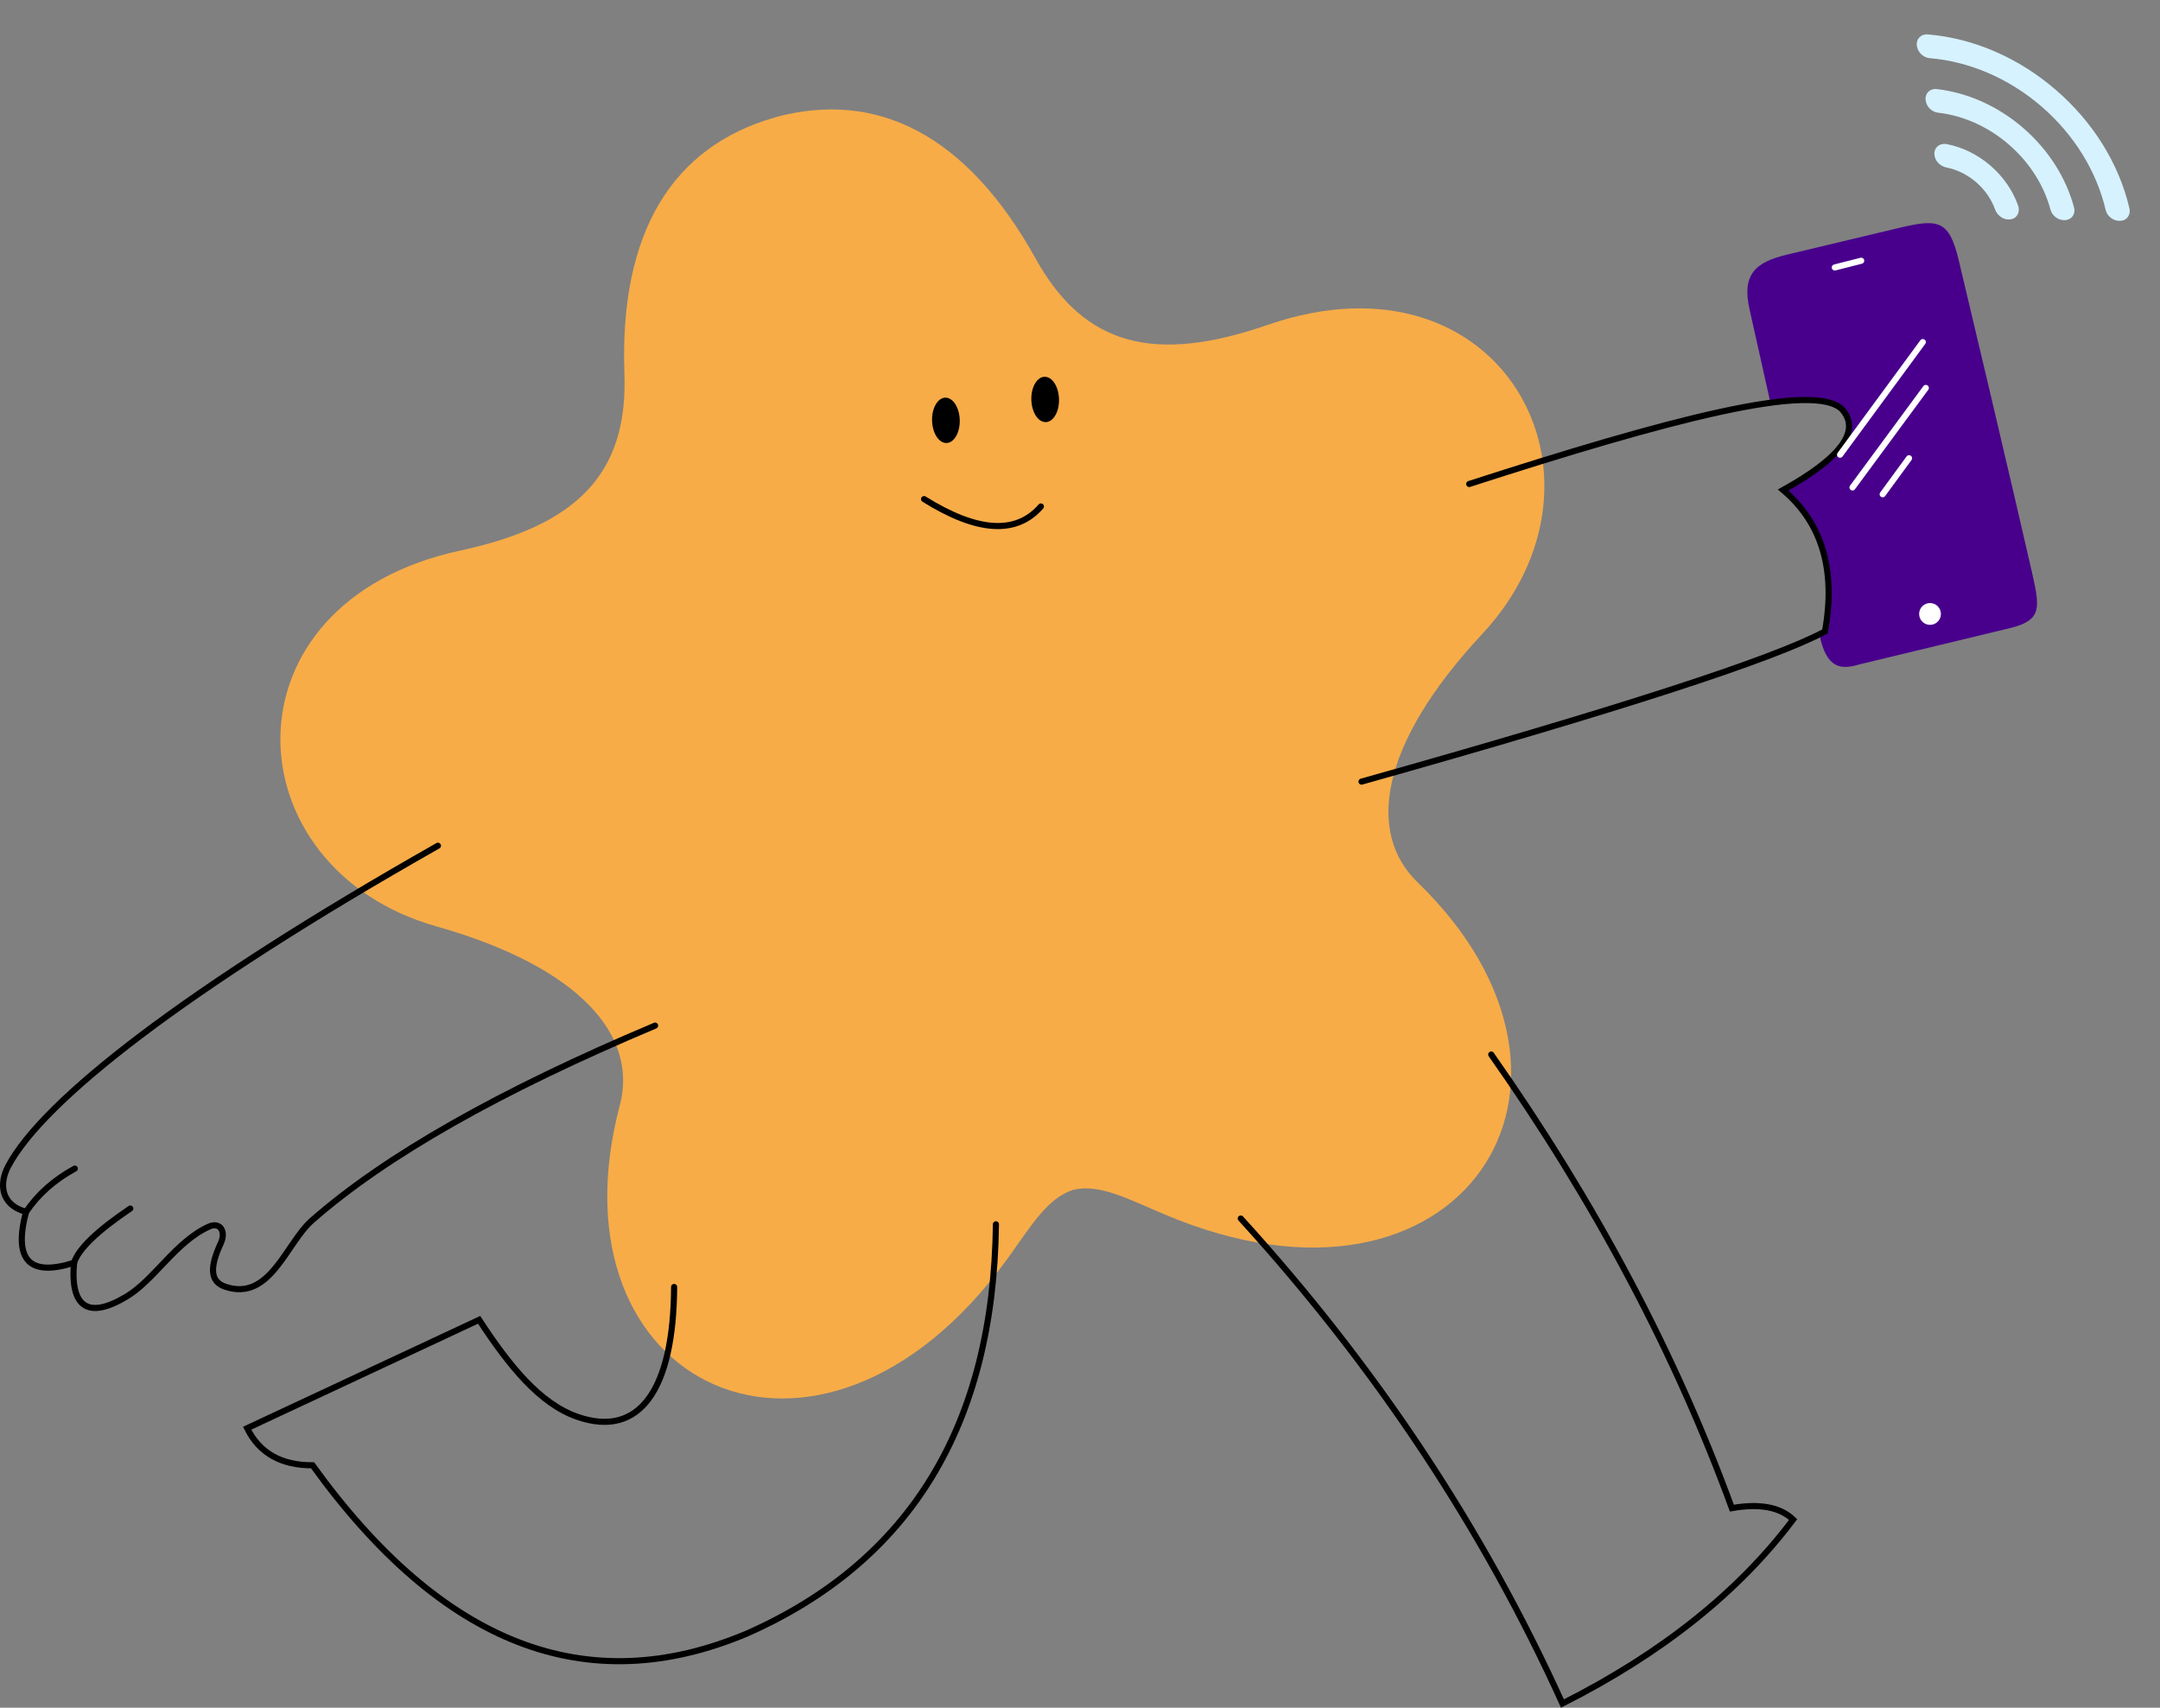
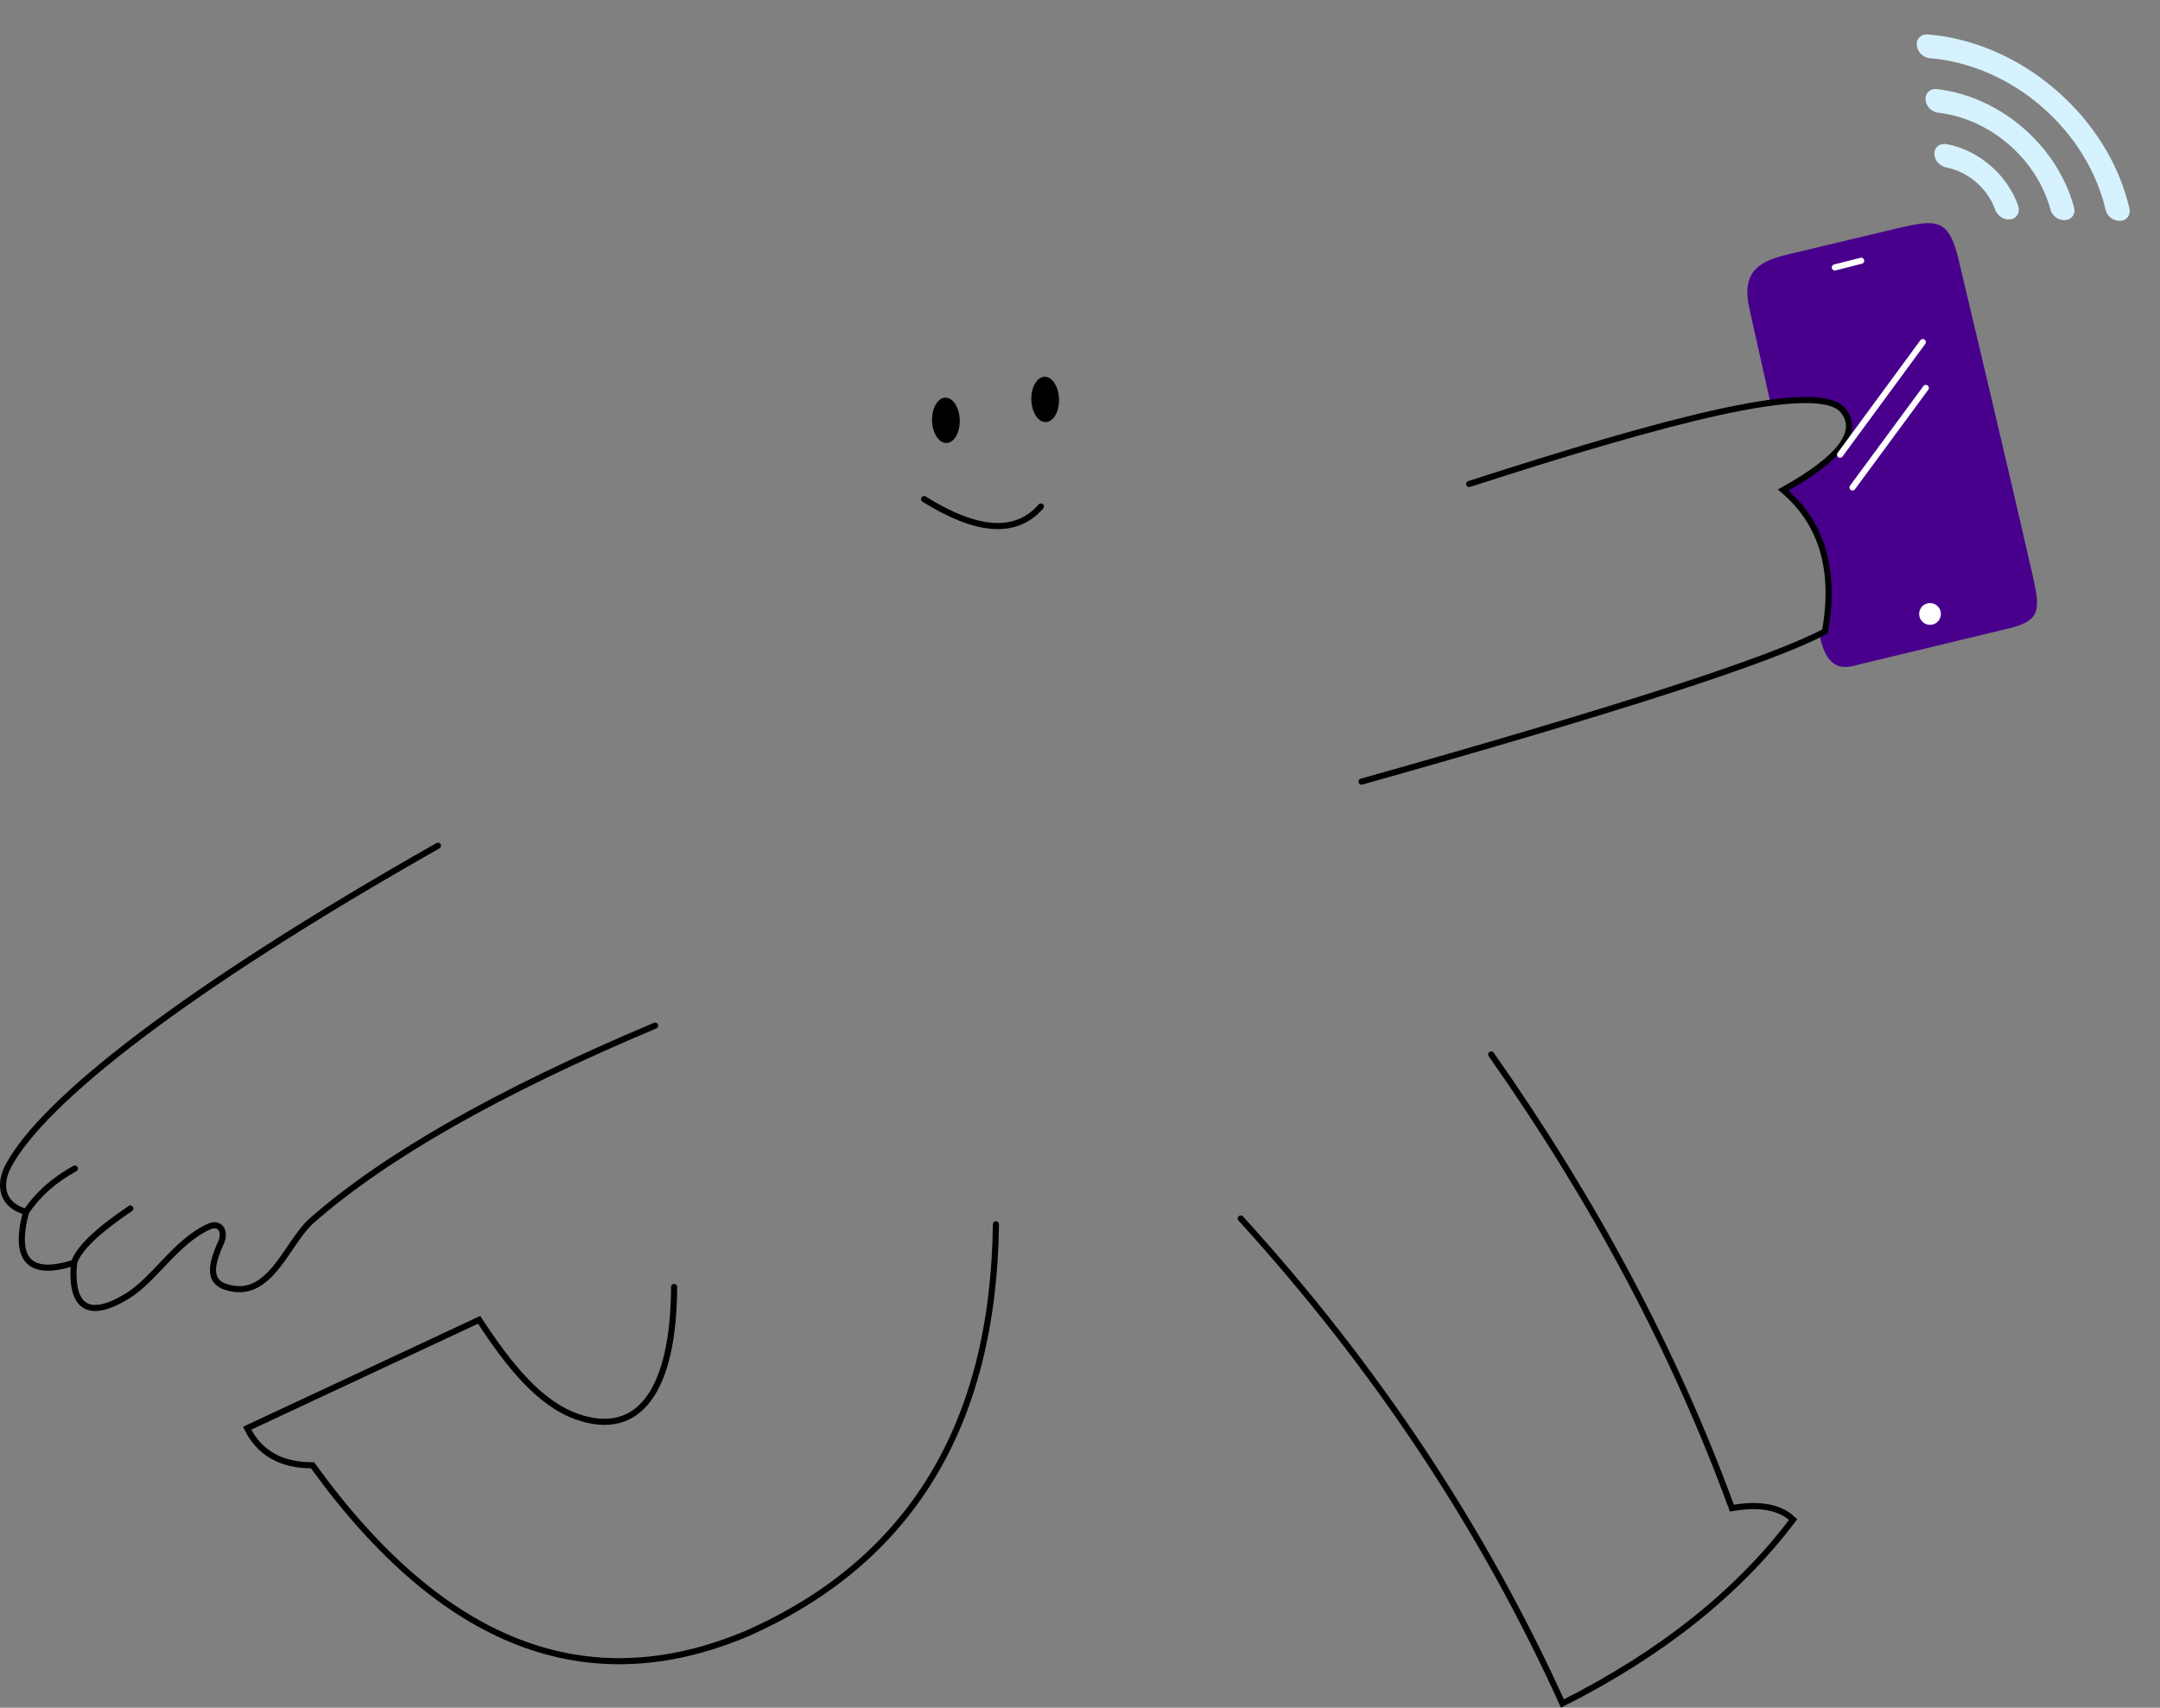
<svg xmlns="http://www.w3.org/2000/svg" width="707" height="559" viewBox="0 0 707 559" fill="none">
  <rect x="0" y="0" width="707" height="559" fill="#808080" stroke="none" />
-   <path fill-rule="evenodd" clip-rule="evenodd" d="M253.571 38.428C287.094 29.266 316.497 44.148 338.988 84.665C355.127 113.742 378.478 118.946 414.962 106.343C491.537 79.891 532.872 156.409 485.098 207.594C451.447 243.681 447.283 272.628 463.98 288.8C532.485 355.039 477.844 438.267 381.525 397.663C368.863 392.33 359.892 387.427 351.264 389.491C342.808 392.201 337.701 401.018 329.631 412.201C268.165 496.892 178.456 454.009 202.879 361.791C208.846 339.296 190.303 316.672 142.873 303.252C75.527 284.198 71.406 197.314 150.599 180.238C188.328 172.109 205.583 155.549 204.382 122.301C202.708 75.977 220.134 48.019 253.571 38.471V38.428Z" fill="#F7AC48" />
  <path d="M143.345 276.843C60.161 323.984 14.061 360.372 2.73 381.663C-0.318 387.34 0.111 394.394 8.524 396.674C4.361 412.459 9.554 418.008 24.234 413.363C22.946 427.987 28.913 431.944 41.403 424.417C50.589 418.911 57.413 406.524 68.359 401.534C72.007 399.857 74.068 403.083 72.265 406.954C68.659 414.739 68.659 419.47 73.724 421.191C88.404 426.18 93.683 406.868 102.096 399.513C126.176 378.351 163.648 357.103 214.426 335.726" stroke="black" stroke-width="2" stroke-miterlimit="22.926" stroke-linecap="round" />
  <path fill-rule="evenodd" clip-rule="evenodd" d="M595.497 207.679L597.026 206.041L597.901 203.464L598.529 194.994L598.028 186.456L596.023 178.422L592.516 170.387L588.006 164.863L583.736 160.409L594.019 153.815L603.223 146.172L605.044 141.261L604.64 136.452L600.534 132.221L595.282 131.161L579.487 131.849C574.98 111.591 572.705 101.483 572.705 101.483C569.915 89.612 574.851 85.74 584.981 83.332C602.665 79.117 614.512 76.278 620.521 74.858C634.214 71.59 637.862 71.46 641.167 85.353C657.349 153.312 665.118 187.421 665.118 187.421C667.651 198.819 668.466 202.862 658.379 205.486L608.76 217.443C602.794 219.25 597.858 219.164 595.54 207.765L595.497 207.679Z" fill="#48008C" />
  <path d="M480.892 158.431C545.448 137.571 594.123 124.581 603.051 134.13C609.06 141.098 602.579 149.872 583.65 160.41C596.355 171.163 600.948 186.561 597.342 206.691C580.517 215.766 529.953 232.154 445.652 255.854" stroke="black" stroke-width="2" stroke-miterlimit="22.926" stroke-linecap="round" />
  <path d="M8.524 396.718C12.387 390.954 17.709 386.223 24.491 382.524" stroke="black" stroke-width="2" stroke-miterlimit="22.926" stroke-linecap="round" />
  <path d="M24.19 413.45C25.65 408.847 31.788 402.912 42.647 395.6" stroke="black" stroke-width="2" stroke-miterlimit="22.926" stroke-linecap="round" />
  <path d="M220.65 421.277C220.478 454.827 209.361 470.87 188.972 463.773C176.653 459.472 166.695 447.128 156.823 432.03L80.892 467.515C84.884 475.602 92.009 479.688 102.311 479.645C144.719 538.442 192.063 556.808 244.429 534.743C297.997 511.086 325.167 466.44 325.983 400.761" stroke="black" stroke-width="2" stroke-miterlimit="22.926" stroke-linecap="round" />
  <path d="M406.12 398.868C450.374 447.472 485.442 500.377 511.41 557.626C543.903 541.238 569.056 521.151 586.912 497.409C582.663 493.323 575.967 492.075 566.867 493.667C548.367 443.085 522.141 393.578 488.103 345.189" stroke="black" stroke-width="2" stroke-miterlimit="22.926" stroke-linecap="round" />
  <path d="M340.706 165.786C332.636 175.076 319.888 174.259 302.461 163.377" stroke="black" stroke-width="2" stroke-miterlimit="22.926" stroke-linecap="round" />
  <path fill-rule="evenodd" clip-rule="evenodd" d="M309.372 130.172C311.905 130.086 314.008 133.355 314.137 137.441C314.265 141.527 312.334 144.925 309.844 145.011C307.312 145.097 305.209 141.828 305.08 137.742C304.951 133.656 306.883 130.258 309.372 130.172Z" fill="black" />
  <path fill-rule="evenodd" clip-rule="evenodd" d="M341.864 123.334C344.397 123.248 346.5 126.517 346.629 130.603C346.758 134.689 344.826 138.087 342.336 138.173C339.804 138.259 337.701 134.99 337.572 130.904C337.443 126.818 339.375 123.42 341.864 123.334Z" fill="black" />
  <path fill-rule="evenodd" clip-rule="evenodd" d="M631.724 197.4C633.699 197.4 635.287 198.992 635.287 200.97C635.287 202.949 633.699 204.54 631.724 204.54C629.75 204.54 628.162 202.949 628.162 200.97C628.162 198.992 629.75 197.4 631.724 197.4Z" fill="white" />
  <path d="M600.562 87.548L609.19 85.354" stroke="white" stroke-width="2" stroke-miterlimit="22.926" stroke-linecap="round" />
  <path d="M602.279 148.84L629.363 111.979" stroke="white" stroke-width="2" stroke-miterlimit="22.926" stroke-linecap="round" />
  <path d="M606.356 159.55L630.35 126.99" stroke="white" stroke-width="2" stroke-miterlimit="22.926" stroke-linecap="round" />
-   <path d="M616.229 161.787L624.856 150.001" stroke="white" stroke-width="2" stroke-miterlimit="22.926" stroke-linecap="round" />
  <path d="M651.507 54.214C647.204 50.501 642.246 48.156 637.292 47.193C634.793 46.706 632.809 48.446 633.198 50.883L633.218 51.009C633.523 52.905 635.191 54.443 637.134 54.831C640.508 55.508 643.887 57.114 646.821 59.645C649.755 62.177 651.838 65.281 653.003 68.522C653.672 70.388 655.438 71.81 657.359 71.835L657.484 71.836C659.955 71.868 661.384 69.646 660.536 67.246C658.857 62.487 655.811 57.927 651.507 54.214Z" fill="#D6F2FF" />
  <path d="M662.176 41.847C653.682 34.518 643.709 30.284 633.966 29.162C631.644 28.894 629.945 30.668 630.31 32.934L630.33 33.063C630.64 34.995 632.36 36.656 634.338 36.883C642.333 37.794 650.518 41.264 657.489 47.279C664.461 53.294 669.091 60.883 671.166 68.658C671.678 70.579 673.573 72.037 675.527 72.061L675.663 72.064C677.958 72.093 679.462 70.152 678.859 67.895C676.32 58.42 670.67 49.175 662.176 41.847Z" fill="#D6F2FF" />
  <path d="M627.432 15.04L627.459 15.203C627.778 17.183 629.579 18.872 631.605 19.041C644.193 20.081 657.208 25.363 668.21 34.856C679.209 44.346 686.344 56.449 689.218 68.751C689.679 70.728 691.616 72.262 693.624 72.289L693.785 72.289C696.061 72.319 697.513 70.414 696.989 68.173C693.573 53.599 685.134 39.981 672.897 29.423C660.66 18.865 645.952 12.512 631.037 11.27C628.743 11.079 627.071 12.796 627.432 15.04L627.432 15.04Z" fill="#D6F2FF" />
</svg>